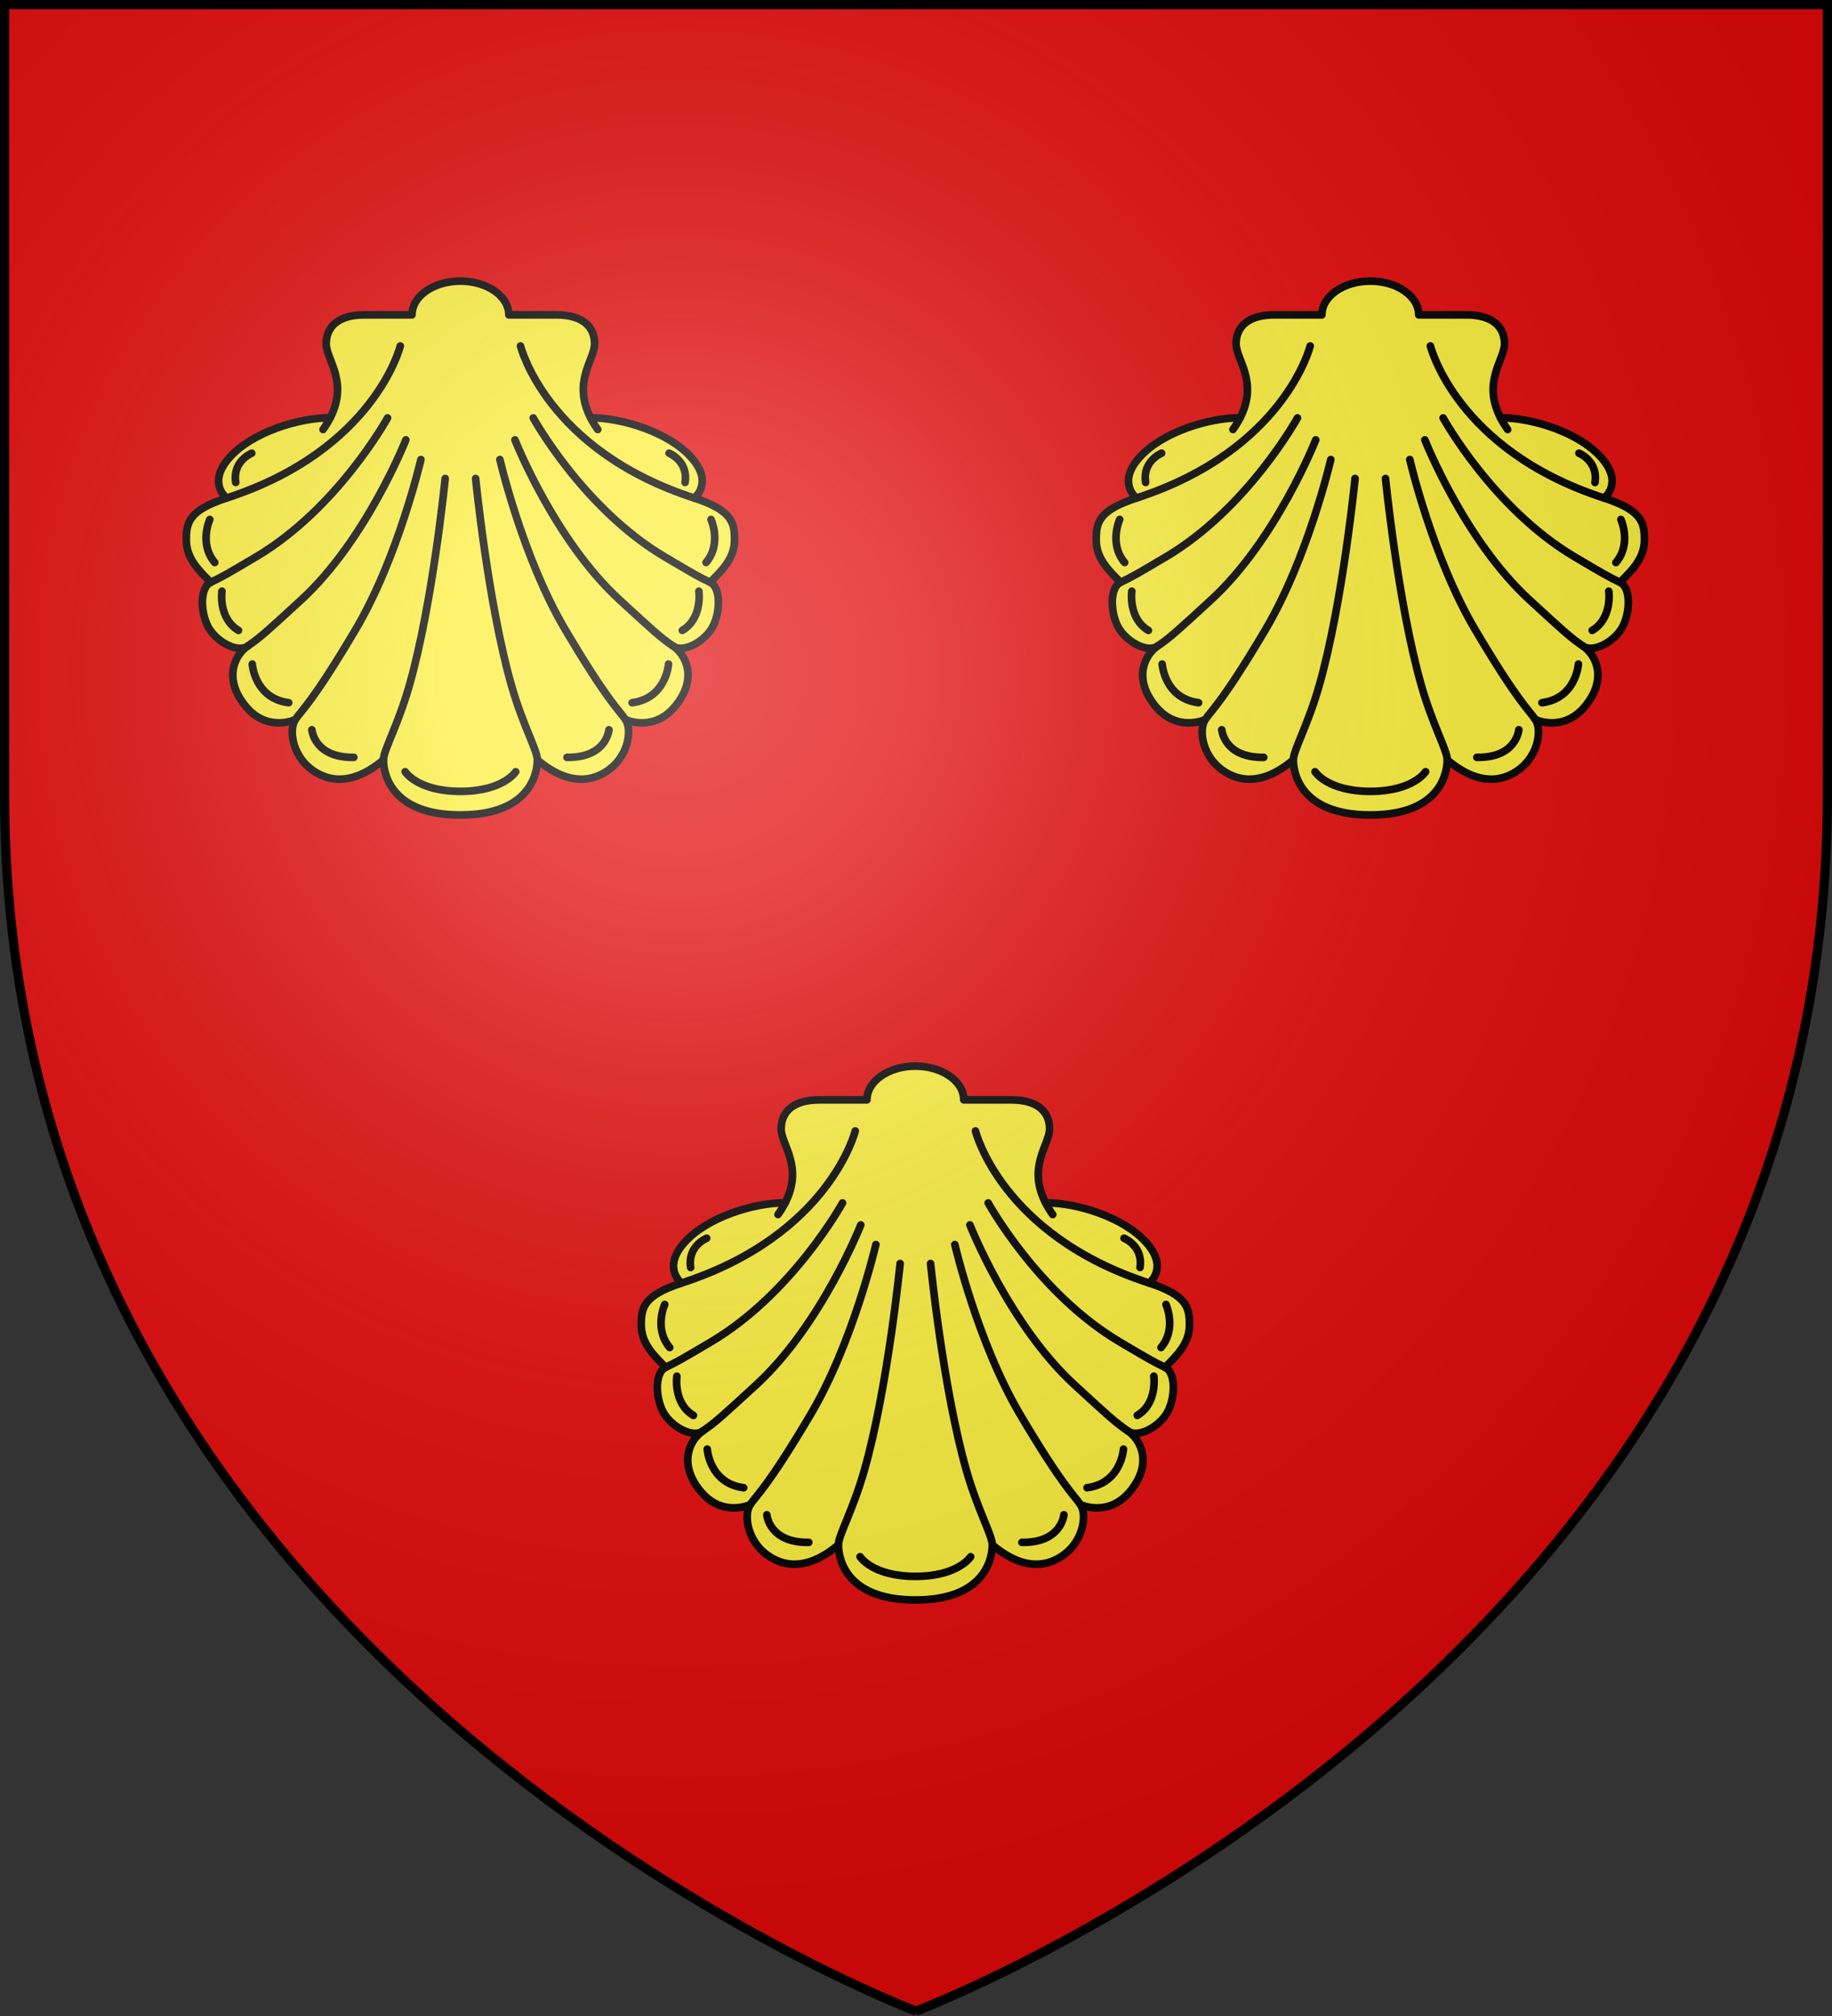
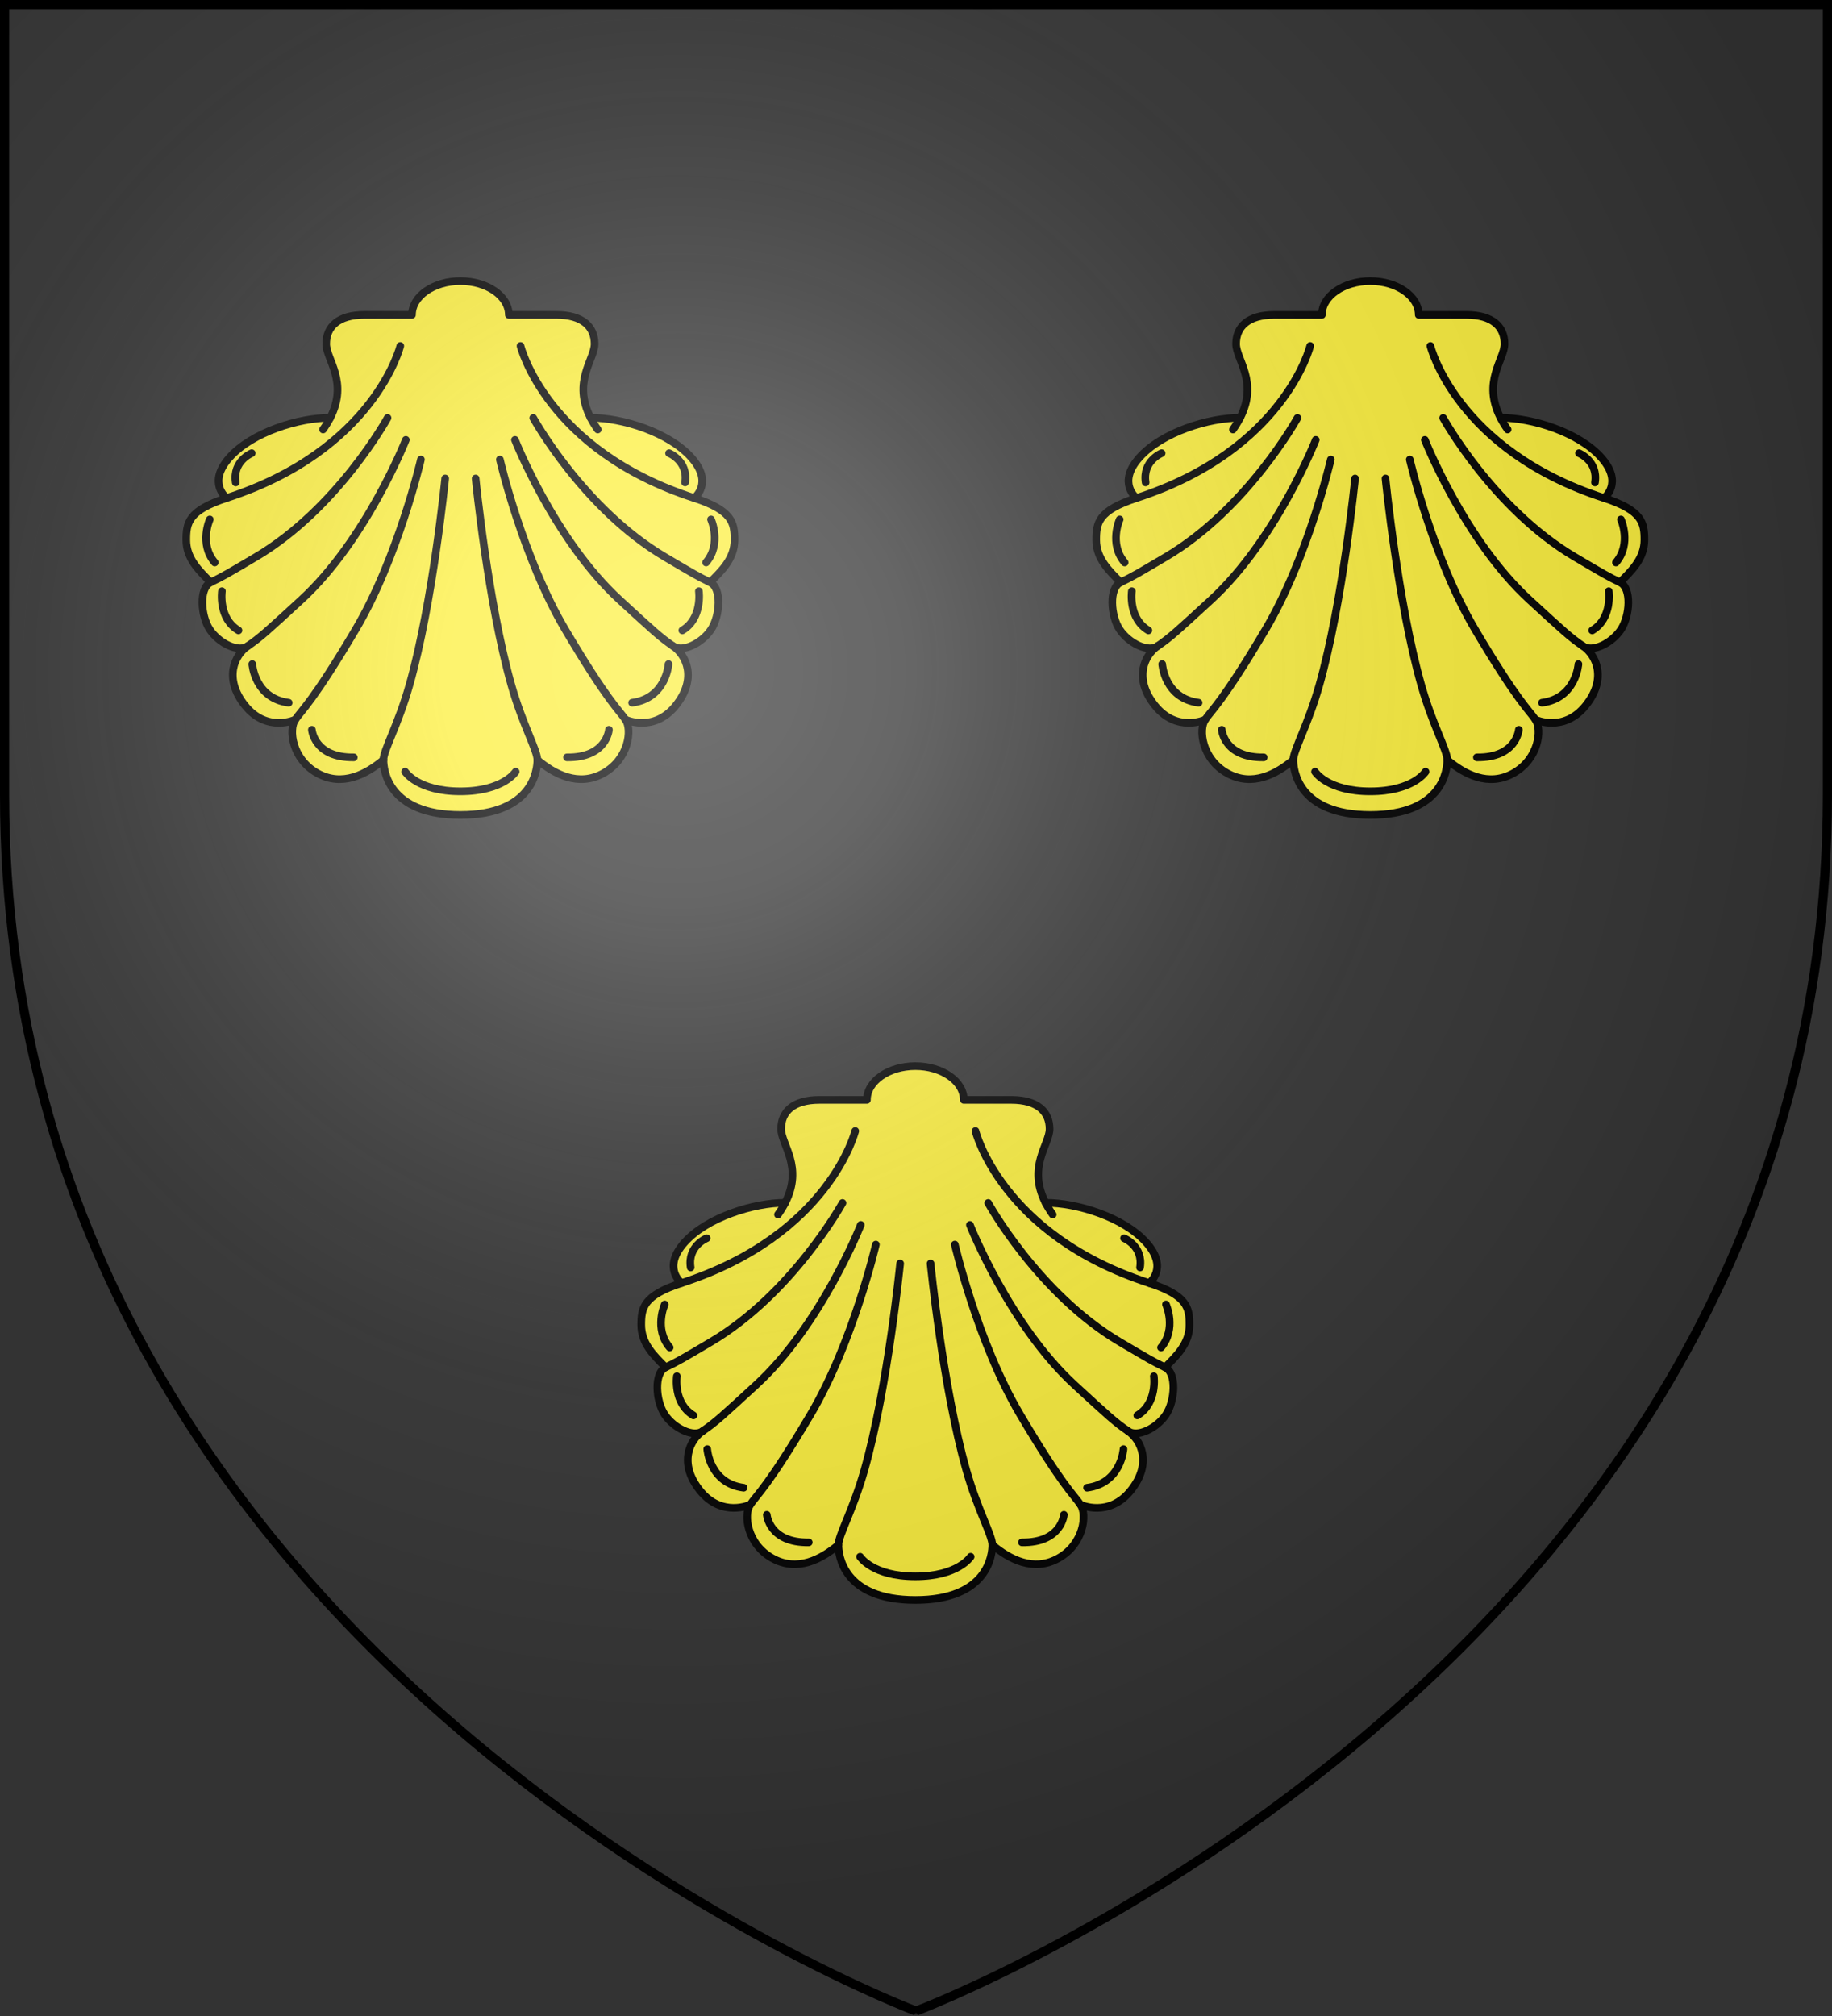
<svg xmlns="http://www.w3.org/2000/svg" xmlns:xlink="http://www.w3.org/1999/xlink" height="660" width="600">
  <rect width="100%" height="100%" fill="#333333" stroke="none" />
  <radialGradient id="a" cx="221.445" cy="226.331" gradientTransform="matrix(1.353 0 0 1.349 -77.629 -85.747)" gradientUnits="userSpaceOnUse" r="300">
    <stop offset="0" stop-color="#fff" stop-opacity=".314" />
    <stop offset=".19" stop-color="#fff" stop-opacity=".251" />
    <stop offset=".6" stop-color="#6b6b6b" stop-opacity=".125" />
    <stop offset="1" stop-opacity=".125" />
  </radialGradient>
-   <path d="m300 658.5s298.5-112.32 298.5-397.772v-259.228h-597v259.228c0 285.452 298.5 397.772 298.5 397.772z" fill="#e20909" fill-rule="evenodd" />
  <g id="b" fill="#fcef3c" stroke="#000" stroke-linecap="round" stroke-linejoin="round" stroke-width="3.497" transform="matrix(.715 0 0 .715 1012.594 40.647)">
    <path d="m-1205.322 316.305c33.404 0 35.248-20.824 35.248-25.221 7.745 6.489 18.838 12.558 30.351 6.07 11.512-6.488 13.185-19.885 10.046-24.49 0 0 12.976 6.07 23.025-6.489 10.046-12.558 4.606-23.231-1.256-27.21 4.185 3.14 13.185-1.256 17.372-7.536 4.186-6.279 5.023-19.047-.415-21.649 5.263-5.263 11.184-10.855 11.184-19.407 0-7.748-.884-13.485-18.453-19.185 0 0 9.056-6.857-1.294-18.502s-31.7-18.241-46.179-18.241c-8.478-16.54 1.848-26.655 1.848-33.819 0-7.909-5.536-13.303-17.508-13.303-11.973 0-21.785 0-21.785 0 0-8.539-9.931-15.46-22.182-15.46s-22.182 6.921-22.182 15.46c0 0-9.814 0-21.785 0-11.971 0-17.508 5.393-17.508 13.303 0 7.163 10.327 17.279 1.846 33.819-14.477 0-35.828 6.596-46.18 18.241-10.351 11.645-1.293 18.502-1.293 18.502-17.569 5.699-18.453 11.436-18.453 19.185 0 8.552 5.92 14.144 11.182 19.407-5.438 2.603-4.6 15.37-.413 21.649 4.185 6.28 13.185 10.676 17.372 7.536-5.86 3.977-11.303 14.652-1.256 27.21 10.046 12.559 23.023 6.489 23.023 6.489-3.137 4.606-1.465 18.002 10.048 24.49 11.512 6.488 22.604.419 30.349-6.07 0 4.397 1.846 25.221 35.251 25.221z" fill="#fcef3c" stroke="#000" stroke-linecap="round" stroke-linejoin="round" stroke-width="3.497" />
    <path d="m-1180 296.5s-5.654 8.995-25.322 8.995c-19.668 0-25.322-8.995-25.322-8.995m93.358-19.21s-1.012 12.891-19.21 12.638m46.507-42.715s-1.011 15.67-16.681 17.692m30.582-51.056s1.769 12.384-7.583 17.946m13.144-50.803s5.054 11.122-2.274 19.714m-16.934-50.045s8.846 3.54 7.33 13.396m-170.954 113.233s1.011 12.891 19.209 12.638m-46.506-42.715s1.011 15.67 16.681 17.692m-30.582-51.056s-1.769 12.384 7.582 17.946m-13.143-50.803s-5.054 11.122 2.274 19.714m16.934-50.045s-8.846 3.54-7.33 13.396m162.546-29.613c.881 1.719 1.966 3.506 3.285 5.367m44.188 31.376c-67.876-22.017-79.564-69.624-79.564-69.624m5.829 32.955s22.847 41.497 60.281 63.63c13.456 7.956 15.288 9.027 20.725 11.629m-89.379-65.211s18.051 45.835 47.93 73.258c15.28 14.023 18.629 17.163 24.49 21.14m-79.328-85.397s10.466 45 29.931 77.862c19.466 32.861 24.49 36.627 27.629 41.233m-135.276-138.218c-.88 1.719-1.966 3.506-3.284 5.367m-44.187 31.376c67.876-22.017 79.564-69.624 79.564-69.624m-5.828 32.955s-22.847 41.497-60.281 63.63c-13.456 7.956-15.288 9.027-20.727 11.629m89.38-65.211s-18.052 45.835-47.932 73.258c-15.279 14.023-18.629 17.163-24.489 21.14m79.327-85.397s-10.464 45-29.931 77.862c-19.464 32.861-24.49 36.627-27.629 41.233m82.618-110.422s5.646 56.847 16.348 94.515c5.232 18.419 11.93 29.93 11.93 34.328m-42.219-128.843s-5.646 56.847-16.348 94.515c-5.232 18.419-11.931 29.93-11.931 34.328" fill="none" stroke="#000" stroke-linecap="round" stroke-linejoin="round" stroke-width="3.497" />
  </g>
  <use height="100%" transform="matrix(1 0 0 1 298 .001)" width="100%" xlink:href="#b" />
  <use height="100%" transform="translate(149 257)" width="100%" xlink:href="#b" />
  <path d="m300 658.5s298.5-112.32 298.5-397.772v-259.228h-597v259.228c0 285.452 298.5 397.772 298.5 397.772z" fill="url(#a)" fill-rule="evenodd" />
  <path d="m300 658.396s-298.498-112.418-298.499-398.118l-.001-258.779h596.999l-.001 258.779c-.001 285.7-298.499 398.118-298.499 398.118z" fill="none" stroke="#000" stroke-width="3.001" />
</svg>